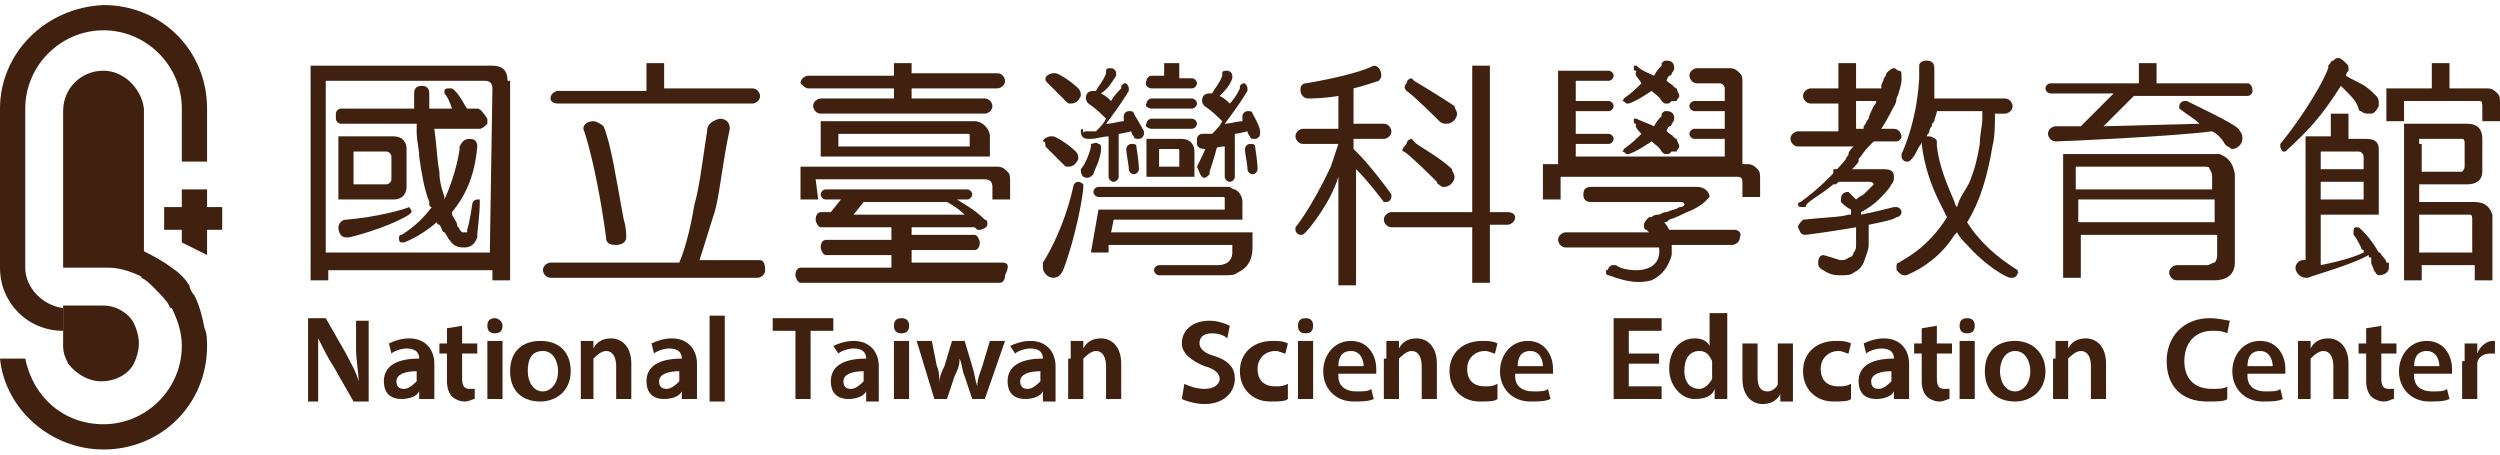
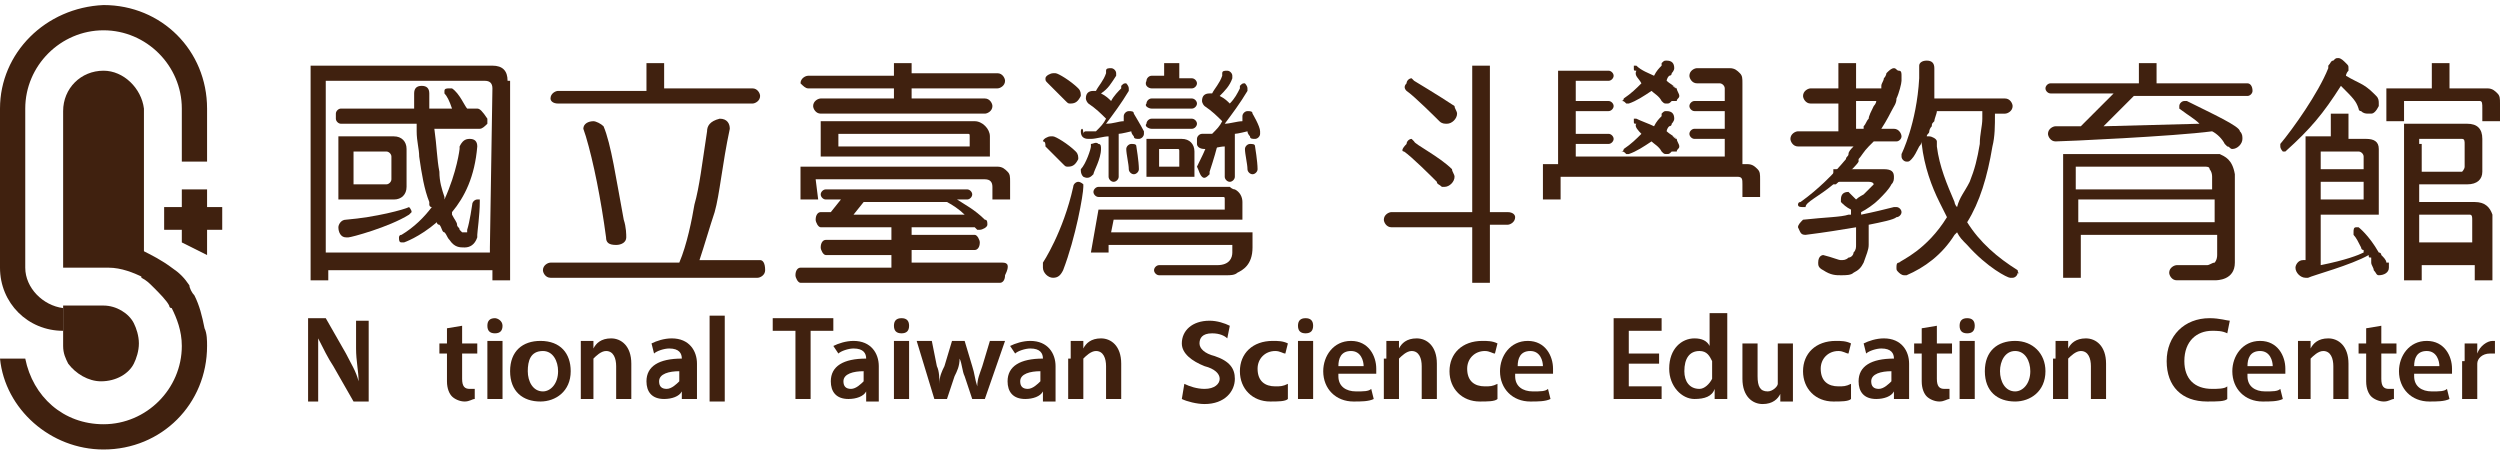
<svg xmlns="http://www.w3.org/2000/svg" version="1.1" id="圖層_1" x="0px" y="0px" viewBox="0 0 99 18" style="enable-background:new 0 0 99 18;" xml:space="preserve">
  <style type="text/css">
	.st0{fill:#40210F;}
</style>
  <g>
    <g>
      <g>
        <path class="st0" d="M7.7,11.7c-0.1-0.1-0.2-0.3-0.2-0.4c-0.2-0.3-0.4-0.5-0.7-0.7c0,0,0,0,0,0C6.4,10.3,6,10.1,5.6,9.9V11     c0.2,0.1,0.3,0.2,0.5,0.4c0.2,0.2,0.5,0.5,0.6,0.7c0,0,0,0.1,0.1,0.1c0.2,0.4,0.4,0.9,0.4,1.5c0,0,0,0,0,0c0,1.7-1.4,3.1-3.1,3.1     c-1.6,0-2.8-1.1-3.1-2.6H0c0.2,2,2,3.6,4.1,3.6c2.3,0,4.1-1.8,4.1-4.1c0-0.2,0-0.5-0.1-0.7C8,12.5,7.9,12.1,7.7,11.7z" />
        <polygon class="st0" points="8.2,8.2 8.2,7.5 7.2,7.5 7.2,8.2 6.5,8.2 6.5,9.1 7.2,9.1 7.2,9.1 7.2,9.6 8.2,10.1 8.2,9.1      8.2,9.1 8.8,9.1 8.8,8.2    " />
        <path class="st0" d="M1,10.6V9h0V7.9V7V5.9V4.3c0-1.7,1.4-3.1,3.1-3.1c1.7,0,3.1,1.4,3.1,3.1v2.1h1V4.3c0-2.3-1.8-4.1-4.1-4.1     C1.8,0.3,0,2.1,0,4.3v2.3V9v1.6h0c0,1.4,1.1,2.5,2.5,2.5v0.6c0,0,0,0,0,0.1v-1.6C1.7,12.1,1,11.4,1,10.6z" />
        <path class="st0" d="M4.1,2.8c-0.9,0-1.6,0.7-1.6,1.6l0,6.2h1.6c0.1,0,0.1,0,0.2,0c0.5,0,1,0.2,1.4,0.4c0,0,0,0,0,0V4.3     C5.6,3.5,4.9,2.8,4.1,2.8z" />
        <path class="st0" d="M4.1,12.1H3.9H2.5v1.6c0,0.3,0.1,0.5,0.2,0.7c0.3,0.4,0.8,0.7,1.3,0.7c0.6,0,1.1-0.3,1.3-0.7     c0.1-0.2,0.2-0.5,0.2-0.8c0-0.3-0.1-0.6-0.2-0.8C5.1,12.4,4.6,12.1,4.1,12.1z" />
      </g>
      <g>
        <g>
          <path class="st0" d="M12.2,15.8v-3.2h0.7l0.8,1.4c0.2,0.4,0.4,0.7,0.5,1.1h0c0-0.4-0.1-0.8-0.1-1.3v-1.1h0.5v3.2h-0.6l-0.8-1.4      c-0.2-0.3-0.4-0.7-0.6-1.1l0,0c0,0.4,0,0.8,0,1.4v1.1H12.2z" />
-           <path class="st0" d="M16.6,15.8l0-0.3h0c-0.1,0.2-0.4,0.3-0.7,0.3c-0.5,0-0.7-0.3-0.7-0.7c0-0.6,0.5-0.9,1.4-0.9v0      c0-0.2-0.1-0.4-0.5-0.4c-0.2,0-0.5,0.1-0.6,0.2l-0.1-0.4c0.2-0.1,0.5-0.2,0.8-0.2c0.7,0,1,0.5,1,1v0.8c0,0.2,0,0.4,0,0.6H16.6z       M16.5,14.7c-0.4,0-0.8,0.1-0.8,0.4c0,0.2,0.1,0.3,0.3,0.3c0.2,0,0.4-0.2,0.5-0.3c0,0,0-0.1,0-0.1V14.7z" />
          <path class="st0" d="M18.3,12.9v0.7h0.6V14h-0.6v1c0,0.3,0.1,0.4,0.3,0.4c0.1,0,0.2,0,0.2,0l0,0.4c-0.1,0-0.2,0.1-0.4,0.1      c-0.2,0-0.4-0.1-0.5-0.2c-0.1-0.1-0.2-0.3-0.2-0.6V14h-0.3v-0.4h0.3V13L18.3,12.9z" />
          <path class="st0" d="M19.9,12.9c0,0.2-0.1,0.3-0.3,0.3c-0.2,0-0.3-0.1-0.3-0.3c0-0.2,0.1-0.3,0.3-0.3      C19.7,12.6,19.9,12.7,19.9,12.9z M19.3,15.8v-2.3h0.6v2.3H19.3z" />
          <path class="st0" d="M22.6,14.7c0,0.8-0.6,1.2-1.2,1.2c-0.7,0-1.2-0.4-1.2-1.2c0-0.8,0.5-1.2,1.2-1.2      C22.2,13.5,22.6,14,22.6,14.7z M20.9,14.7c0,0.4,0.2,0.8,0.6,0.8c0.3,0,0.6-0.3,0.6-0.8c0-0.4-0.2-0.8-0.6-0.8      C21,13.9,20.9,14.3,20.9,14.7z" />
          <path class="st0" d="M23,14.2c0-0.3,0-0.5,0-0.7h0.5l0,0.3h0c0.1-0.2,0.3-0.4,0.7-0.4c0.4,0,0.8,0.3,0.8,1v1.4h-0.6v-1.3      c0-0.3-0.1-0.6-0.4-0.6c-0.2,0-0.4,0.2-0.5,0.3c0,0.1,0,0.1,0,0.2v1.4H23V14.2z" />
          <path class="st0" d="M27,15.8l0-0.3h0c-0.1,0.2-0.4,0.3-0.7,0.3c-0.5,0-0.7-0.3-0.7-0.7c0-0.6,0.5-0.9,1.4-0.9v0      c0-0.2-0.1-0.4-0.5-0.4c-0.2,0-0.5,0.1-0.6,0.2l-0.1-0.4c0.2-0.1,0.5-0.2,0.8-0.2c0.7,0,1,0.5,1,1v0.8c0,0.2,0,0.4,0,0.6H27z       M26.9,14.7c-0.4,0-0.8,0.1-0.8,0.4c0,0.2,0.1,0.3,0.3,0.3c0.2,0,0.4-0.2,0.5-0.3c0,0,0-0.1,0-0.1V14.7z" />
          <path class="st0" d="M28.1,12.5h0.6v3.4h-0.6V12.5z" />
          <path class="st0" d="M31.5,13.1h-0.9v-0.5H33v0.5h-0.9v2.7h-0.6V13.1z" />
          <path class="st0" d="M34.3,15.8l0-0.3h0c-0.1,0.2-0.4,0.3-0.7,0.3c-0.5,0-0.7-0.3-0.7-0.7c0-0.6,0.5-0.9,1.4-0.9v0      c0-0.2-0.1-0.4-0.5-0.4c-0.2,0-0.5,0.1-0.6,0.2L33,13.7c0.2-0.1,0.5-0.2,0.8-0.2c0.7,0,1,0.5,1,1v0.8c0,0.2,0,0.4,0,0.6H34.3z       M34.2,14.7c-0.4,0-0.8,0.1-0.8,0.4c0,0.2,0.1,0.3,0.3,0.3c0.2,0,0.4-0.2,0.5-0.3c0,0,0-0.1,0-0.1V14.7z" />
          <path class="st0" d="M36,12.9c0,0.2-0.1,0.3-0.3,0.3c-0.2,0-0.3-0.1-0.3-0.3c0-0.2,0.1-0.3,0.3-0.3C35.9,12.6,36,12.7,36,12.9z       M35.4,15.8v-2.3H36v2.3H35.4z" />
          <path class="st0" d="M36.9,13.5l0.2,1c0.1,0.2,0.1,0.5,0.1,0.7h0c0-0.3,0.1-0.5,0.2-0.7l0.3-1h0.5l0.3,1      c0.1,0.3,0.1,0.5,0.2,0.8h0c0-0.3,0.1-0.5,0.2-0.8l0.3-1h0.6L39,15.8h-0.5l-0.3-0.9c-0.1-0.2-0.1-0.5-0.2-0.7h0      c0,0.3-0.1,0.5-0.2,0.7l-0.3,0.9H37l-0.7-2.3H36.9z" />
          <path class="st0" d="M41.3,15.8l0-0.3h0c-0.1,0.2-0.4,0.3-0.7,0.3c-0.5,0-0.7-0.3-0.7-0.7c0-0.6,0.5-0.9,1.4-0.9v0      c0-0.2-0.1-0.4-0.5-0.4c-0.2,0-0.5,0.1-0.6,0.2L40,13.7c0.2-0.1,0.5-0.2,0.8-0.2c0.7,0,1,0.5,1,1v0.8c0,0.2,0,0.4,0,0.6H41.3z       M41.2,14.7c-0.4,0-0.8,0.1-0.8,0.4c0,0.2,0.1,0.3,0.3,0.3c0.2,0,0.4-0.2,0.5-0.3c0,0,0-0.1,0-0.1V14.7z" />
          <path class="st0" d="M42.4,14.2c0-0.3,0-0.5,0-0.7h0.5l0,0.3h0c0.1-0.2,0.3-0.4,0.7-0.4c0.4,0,0.8,0.3,0.8,1v1.4h-0.6v-1.3      c0-0.3-0.1-0.6-0.4-0.6c-0.2,0-0.4,0.2-0.5,0.3c0,0.1,0,0.1,0,0.2v1.4h-0.6V14.2z" />
          <path class="st0" d="M46.9,15.2c0.2,0.1,0.5,0.2,0.8,0.2c0.4,0,0.6-0.2,0.6-0.4c0-0.2-0.2-0.4-0.6-0.5c-0.5-0.2-0.9-0.5-0.9-0.9      c0-0.5,0.4-0.9,1.1-0.9c0.3,0,0.6,0.1,0.8,0.2l-0.1,0.5c-0.1-0.1-0.3-0.2-0.6-0.2c-0.4,0-0.5,0.2-0.5,0.4c0,0.2,0.2,0.4,0.6,0.5      c0.6,0.2,0.8,0.5,0.8,0.9c0,0.5-0.4,1-1.2,1c-0.3,0-0.7-0.1-0.9-0.2L46.9,15.2z" />
          <path class="st0" d="M51,15.8c-0.1,0.1-0.4,0.1-0.7,0.1c-0.7,0-1.2-0.5-1.2-1.2c0-0.7,0.5-1.2,1.3-1.2c0.2,0,0.4,0,0.6,0.1      L50.9,14c-0.1,0-0.2-0.1-0.4-0.1c-0.4,0-0.7,0.3-0.7,0.7c0,0.5,0.3,0.7,0.7,0.7c0.2,0,0.3,0,0.5-0.1L51,15.8z" />
          <path class="st0" d="M52,12.9c0,0.2-0.1,0.3-0.3,0.3c-0.2,0-0.3-0.1-0.3-0.3c0-0.2,0.1-0.3,0.3-0.3C51.9,12.6,52,12.7,52,12.9z       M51.4,15.8v-2.3H52v2.3H51.4z" />
          <path class="st0" d="M53,14.9c0,0.4,0.3,0.6,0.7,0.6c0.3,0,0.5,0,0.6-0.1l0.1,0.4c-0.2,0.1-0.5,0.1-0.8,0.1      c-0.7,0-1.2-0.5-1.2-1.2c0-0.6,0.4-1.2,1.1-1.2c0.7,0,1,0.6,1,1.1c0,0.1,0,0.2,0,0.2H53z M54,14.5c0-0.2-0.1-0.6-0.5-0.6      c-0.4,0-0.5,0.3-0.5,0.6H54z" />
          <path class="st0" d="M54.9,14.2c0-0.3,0-0.5,0-0.7h0.5l0,0.3h0c0.1-0.2,0.3-0.4,0.7-0.4c0.4,0,0.8,0.3,0.8,1v1.4h-0.6v-1.3      c0-0.3-0.1-0.6-0.4-0.6c-0.2,0-0.4,0.2-0.5,0.3c0,0.1,0,0.1,0,0.2v1.4h-0.6V14.2z" />
          <path class="st0" d="M59.3,15.8c-0.1,0.1-0.4,0.1-0.7,0.1c-0.7,0-1.2-0.5-1.2-1.2c0-0.7,0.5-1.2,1.3-1.2c0.2,0,0.4,0,0.6,0.1      L59.2,14c-0.1,0-0.2-0.1-0.4-0.1c-0.4,0-0.7,0.3-0.7,0.7c0,0.5,0.3,0.7,0.7,0.7c0.2,0,0.3,0,0.5-0.1L59.3,15.8z" />
          <path class="st0" d="M60,14.9c0,0.4,0.3,0.6,0.7,0.6c0.3,0,0.5,0,0.6-0.1l0.1,0.4c-0.2,0.1-0.5,0.1-0.8,0.1      c-0.7,0-1.2-0.5-1.2-1.2c0-0.6,0.4-1.2,1.1-1.2c0.7,0,1,0.6,1,1.1c0,0.1,0,0.2,0,0.2H60z M61.1,14.5c0-0.2-0.1-0.6-0.5-0.6      c-0.4,0-0.5,0.3-0.5,0.6H61.1z" />
          <path class="st0" d="M65.7,14.4h-1.2v0.9h1.3v0.5h-1.9v-3.2h1.9v0.5h-1.3V14h1.2V14.4z" />
          <path class="st0" d="M68.4,12.5v2.7c0,0.2,0,0.5,0,0.6h-0.5l0-0.4h0c-0.1,0.3-0.4,0.4-0.8,0.4c-0.5,0-1-0.5-1-1.2      c0-0.8,0.5-1.2,1-1.2c0.3,0,0.5,0.1,0.6,0.3h0v-1.3H68.4z M67.8,14.5c0,0,0-0.1,0-0.2c-0.1-0.2-0.2-0.4-0.5-0.4      c-0.4,0-0.6,0.3-0.6,0.8c0,0.4,0.2,0.7,0.6,0.7c0.2,0,0.4-0.2,0.5-0.4c0-0.1,0-0.1,0-0.2V14.5z" />
          <path class="st0" d="M71,15.2c0,0.3,0,0.5,0,0.7h-0.5l0-0.3h0c-0.1,0.2-0.3,0.4-0.7,0.4c-0.4,0-0.8-0.3-0.8-1v-1.4h0.6v1.3      c0,0.4,0.1,0.6,0.4,0.6c0.2,0,0.4-0.2,0.4-0.3c0-0.1,0-0.1,0-0.2v-1.4H71V15.2z" />
          <path class="st0" d="M73.3,15.8c-0.1,0.1-0.4,0.1-0.7,0.1c-0.7,0-1.2-0.5-1.2-1.2c0-0.7,0.5-1.2,1.3-1.2c0.2,0,0.4,0,0.6,0.1      L73.2,14c-0.1,0-0.2-0.1-0.4-0.1c-0.4,0-0.7,0.3-0.7,0.7c0,0.5,0.3,0.7,0.7,0.7c0.2,0,0.3,0,0.5-0.1L73.3,15.8z" />
          <path class="st0" d="M75,15.8l0-0.3h0c-0.1,0.2-0.4,0.3-0.7,0.3c-0.5,0-0.7-0.3-0.7-0.7c0-0.6,0.5-0.9,1.4-0.9v0      c0-0.2-0.1-0.4-0.5-0.4c-0.2,0-0.5,0.1-0.6,0.2l-0.1-0.4c0.2-0.1,0.5-0.2,0.8-0.2c0.7,0,1,0.5,1,1v0.8c0,0.2,0,0.4,0,0.6H75z       M74.9,14.7c-0.4,0-0.8,0.1-0.8,0.4c0,0.2,0.1,0.3,0.3,0.3c0.2,0,0.4-0.2,0.5-0.3c0,0,0-0.1,0-0.1V14.7z" />
          <path class="st0" d="M76.7,12.9v0.7h0.6V14h-0.6v1c0,0.3,0.1,0.4,0.3,0.4c0.1,0,0.2,0,0.2,0l0,0.4c-0.1,0-0.2,0.1-0.4,0.1      c-0.2,0-0.4-0.1-0.5-0.2c-0.1-0.1-0.2-0.3-0.2-0.6V14h-0.3v-0.4h0.3V13L76.7,12.9z" />
          <path class="st0" d="M78.2,12.9c0,0.2-0.1,0.3-0.3,0.3c-0.2,0-0.3-0.1-0.3-0.3c0-0.2,0.1-0.3,0.3-0.3      C78.1,12.6,78.2,12.7,78.2,12.9z M77.6,15.8v-2.3h0.6v2.3H77.6z" />
          <path class="st0" d="M81,14.7c0,0.8-0.6,1.2-1.2,1.2c-0.7,0-1.2-0.4-1.2-1.2c0-0.8,0.5-1.2,1.2-1.2C80.5,13.5,81,14,81,14.7z       M79.2,14.7c0,0.4,0.2,0.8,0.6,0.8c0.3,0,0.6-0.3,0.6-0.8c0-0.4-0.2-0.8-0.6-0.8C79.4,13.9,79.2,14.3,79.2,14.7z" />
          <path class="st0" d="M81.4,14.2c0-0.3,0-0.5,0-0.7h0.5l0,0.3h0c0.1-0.2,0.3-0.4,0.7-0.4c0.4,0,0.8,0.3,0.8,1v1.4h-0.6v-1.3      c0-0.3-0.1-0.6-0.4-0.6c-0.2,0-0.4,0.2-0.5,0.3c0,0.1,0,0.1,0,0.2v1.4h-0.6V14.2z" />
          <path class="st0" d="M88.2,15.8c-0.1,0.1-0.4,0.1-0.8,0.1c-1,0-1.6-0.6-1.6-1.6c0-1,0.7-1.7,1.7-1.7c0.4,0,0.7,0.1,0.8,0.1      l-0.1,0.5c-0.2-0.1-0.4-0.1-0.6-0.1c-0.6,0-1.1,0.4-1.1,1.2c0,0.7,0.4,1.1,1.1,1.1c0.2,0,0.5,0,0.6-0.1L88.2,15.8z" />
          <path class="st0" d="M89,14.9c0,0.4,0.3,0.6,0.7,0.6c0.3,0,0.5,0,0.6-0.1l0.1,0.4c-0.2,0.1-0.5,0.1-0.8,0.1      c-0.7,0-1.2-0.5-1.2-1.2c0-0.6,0.4-1.2,1.1-1.2c0.7,0,1,0.6,1,1.1c0,0.1,0,0.2,0,0.2H89z M90,14.5c0-0.2-0.1-0.6-0.5-0.6      c-0.4,0-0.5,0.3-0.5,0.6H90z" />
          <path class="st0" d="M91,14.2c0-0.3,0-0.5,0-0.7h0.5l0,0.3h0c0.1-0.2,0.3-0.4,0.7-0.4c0.4,0,0.8,0.3,0.8,1v1.4h-0.6v-1.3      c0-0.3-0.1-0.6-0.4-0.6c-0.2,0-0.4,0.2-0.5,0.3c0,0.1,0,0.1,0,0.2v1.4H91V14.2z" />
          <path class="st0" d="M94.3,12.9v0.7h0.6V14h-0.6v1c0,0.3,0.1,0.4,0.3,0.4c0.1,0,0.2,0,0.2,0l0,0.4c-0.1,0-0.2,0.1-0.4,0.1      c-0.2,0-0.4-0.1-0.5-0.2c-0.1-0.1-0.2-0.3-0.2-0.6V14h-0.3v-0.4h0.3V13L94.3,12.9z" />
          <path class="st0" d="M95.6,14.9c0,0.4,0.3,0.6,0.7,0.6c0.3,0,0.5,0,0.6-0.1l0.1,0.4c-0.2,0.1-0.5,0.1-0.8,0.1      c-0.7,0-1.2-0.5-1.2-1.2c0-0.6,0.4-1.2,1.1-1.2c0.7,0,1,0.6,1,1.1c0,0.1,0,0.2,0,0.2H95.6z M96.6,14.5c0-0.2-0.1-0.6-0.5-0.6      c-0.4,0-0.5,0.3-0.5,0.6H96.6z" />
          <path class="st0" d="M97.6,14.3c0-0.3,0-0.5,0-0.7h0.5l0,0.4h0c0.1-0.3,0.4-0.5,0.6-0.5c0.1,0,0.1,0,0.1,0v0.5c0,0-0.1,0-0.2,0      c-0.3,0-0.5,0.2-0.5,0.4c0,0.1,0,0.1,0,0.2v1.2h-0.6V14.3z" />
        </g>
        <g>
          <path class="st0" d="M45,5.8L45,5.8c0-0.1-0.1-0.1-0.2-0.1c-0.1,0-0.2,0.1-0.2,0.2c0,0,0,0,0,0l0,0c0,0.2,0.1,0.6,0.1,0.8      c0,0.1,0.1,0.2,0.2,0.2c0.1,0,0.2-0.1,0.2-0.2c0,0,0,0,0,0l0,0C45.1,6.4,45,5.8,45,5.8z" />
          <path class="st0" d="M43.3,6.9C43.3,6.9,43.3,6.9,43.3,6.9L43.3,6.9c0-0.1,0.3-0.6,0.3-1l0,0c0-0.1,0-0.2-0.1-0.2      c-0.1-0.1-0.2,0-0.3,0c0,0,0,0,0,0.1h0c0,0,0,0,0,0c0,0,0,0,0,0c0,0.1-0.2,0.7-0.4,0.9l0,0c0,0.1,0,0.2,0.1,0.3      C43.1,7.1,43.2,7,43.3,6.9z" />
          <path class="st0" d="M42.8,5.2C42.8,5.2,42.8,5.2,42.8,5.2c0,0.2,0.1,0.3,0.3,0.3c0,0,0,0,0,0c0,0,0,0,0.1,0      c0.2,0,0.5-0.1,0.7-0.1v1.5h0V7h0c0,0.1,0.1,0.2,0.2,0.2c0.1,0,0.2-0.1,0.2-0.2h0V6.8h0V5.3c0.1,0,0.5-0.1,0.5-0.1c0,0,0,0,0,0      c0,0.1,0.1,0.2,0.1,0.2l0,0c0,0.1,0.1,0.1,0.2,0.1c0.1,0,0.2-0.1,0.2-0.2c0,0,0-0.1,0-0.1c-0.1-0.2-0.4-0.7-0.4-0.7l0,0      c0-0.1-0.1-0.1-0.2-0.1c-0.1,0-0.2,0.1-0.2,0.2c0,0,0,0.1,0,0.1l0,0c0,0,0,0,0,0.1c-0.2,0-0.4,0.1-0.7,0.1      c0.3-0.4,0.6-0.8,0.9-1.3c0,0,0,0,0,0c0,0,0,0,0,0c0,0,0,0,0,0c0,0,0-0.1,0-0.1c0-0.1-0.1-0.2-0.1-0.2c0,0,0,0,0,0c0,0,0,0,0,0      c0,0,0,0,0,0c0,0,0,0,0,0c0,0,0,0,0,0c0,0,0,0,0,0c0,0,0,0,0,0c-0.1,0-0.1,0-0.2,0.1c0,0,0,0,0,0c0,0,0,0,0,0.1      C44.3,3.6,44.1,3.8,44,4c-0.1-0.1-0.2-0.2-0.4-0.3C43.9,3.5,44,3.3,44.2,3c0,0,0,0,0,0c0,0,0-0.1,0-0.1c0-0.1-0.1-0.2-0.2-0.2      c0,0,0,0,0,0c0,0,0,0,0,0c0,0,0,0,0,0c0,0,0,0,0,0c-0.1,0-0.2,0-0.2,0.1c0,0,0,0,0,0.1c-0.1,0.3-0.3,0.5-0.4,0.7      c0,0-0.1,0-0.1,0c-0.2,0-0.3,0.1-0.3,0.3c0,0,0,0.1,0.1,0.2c0.3,0.2,0.5,0.4,0.7,0.6c-0.1,0.2-0.2,0.3-0.4,0.5      c-0.1,0-0.2,0-0.3,0c0,0,0,0,0,0c0,0,0,0,0,0c0,0,0,0,0,0c0,0,0,0,0,0c0,0,0,0-0.1,0c0,0-0.1,0-0.1,0.1c0,0,0,0,0,0c0,0,0,0,0,0      C42.9,5,42.8,5.1,42.8,5.2C42.8,5.1,42.8,5.2,42.8,5.2z" />
          <path class="st0" d="M49.7,5.8L49.7,5.8c0-0.1-0.1-0.1-0.2-0.1c-0.1,0-0.2,0.1-0.2,0.2c0,0,0,0,0,0l0,0c0,0.2,0.1,0.6,0.1,0.8      c0,0.1,0.1,0.2,0.2,0.2c0.1,0,0.2-0.1,0.2-0.2c0,0,0,0,0,0l0,0C49.8,6.4,49.7,5.8,49.7,5.8z" />
          <path class="st0" d="M47.6,7c0.1,0.1,0.2,0,0.3-0.1c0,0,0,0,0-0.1l0,0c0,0,0.2-0.6,0.3-1l0,0c0-0.1,0-0.2-0.1-0.2      c-0.1-0.1-0.2,0-0.3,0c0,0,0,0,0,0.1h0c0,0,0,0,0,0c0,0,0,0,0,0c0,0.1-0.3,0.7-0.4,0.9l0,0C47.5,6.8,47.5,6.9,47.6,7z" />
          <path class="st0" d="M49.6,4.5L49.6,4.5c0-0.1-0.1-0.1-0.2-0.1c-0.1,0-0.2,0.1-0.2,0.2c0,0,0,0.1,0,0.1l0,0c0,0,0,0,0,0.1      c-0.2,0-0.5,0.1-0.7,0.1c0.3-0.4,0.6-0.8,0.9-1.3c0,0,0,0,0,0c0,0,0,0,0,0c0,0,0,0,0,0c0,0,0-0.1,0-0.1c0-0.1-0.1-0.2-0.1-0.2      c0,0,0,0,0,0c0,0,0,0,0,0c0,0,0,0,0,0c0,0,0,0,0,0c0,0,0,0,0,0c0,0,0,0,0,0c0,0,0,0,0,0c-0.1,0-0.1,0-0.2,0.1c0,0,0,0,0,0      c0,0,0,0,0,0.1c-0.1,0.2-0.2,0.4-0.4,0.6c-0.1-0.1-0.2-0.2-0.4-0.3c0.2-0.2,0.4-0.4,0.5-0.7c0,0,0,0,0,0c0,0,0-0.1,0-0.1      c0-0.1-0.1-0.2-0.2-0.2c0,0,0,0,0,0c0,0,0,0,0,0c0,0,0,0,0,0c0,0,0,0,0,0c-0.1,0-0.2,0-0.2,0.1c0,0,0,0,0,0.1      c-0.1,0.3-0.3,0.5-0.4,0.7c0,0-0.1,0-0.1,0c-0.2,0-0.3,0.1-0.3,0.3c0,0,0,0.1,0.1,0.2c0.3,0.2,0.5,0.4,0.7,0.6      c-0.1,0.2-0.2,0.3-0.4,0.5c-0.1,0-0.2,0-0.3,0c0,0,0,0,0,0c0,0,0,0,0,0c0,0,0,0,0,0c0,0,0,0,0,0c0,0,0,0-0.1,0      c-0.1,0-0.2,0.1-0.2,0.2c0,0,0,0,0,0.1c0,0,0,0.1,0,0.1c0,0.1,0.1,0.2,0.3,0.2c0,0,0,0,0,0c0,0,0,0,0.1,0c0.2,0,0.5-0.1,0.7-0.1      v1.5h0V7h0c0,0.1,0.1,0.2,0.2,0.2s0.2-0.1,0.2-0.2h0V6.8h0V5.3c0.1,0,0.5-0.1,0.5-0.1c0,0,0,0,0,0c0,0.1,0.1,0.2,0.1,0.2l0,0      c0,0.1,0.1,0.1,0.2,0.1c0.1,0,0.2-0.1,0.2-0.2c0,0,0-0.1,0-0.1C49.9,5,49.6,4.5,49.6,4.5z" />
-           <path class="st0" d="M55.1,7.8c0,0,0-0.1,0-0.1l0,0c-0.2-0.3-0.9-1.2-1.3-1.6c-0.1-0.1-0.2-0.2-0.2-0.2l0-0.4h1.2      c0.1,0,0.3-0.1,0.3-0.3c0-0.1-0.1-0.3-0.3-0.3h-1.2l0-0.2V4.4V3.5c0,0,0,0,0,0c0.4-0.1,0.7-0.2,1-0.3v0c0,0,0.1-0.1,0.1-0.2      c0-0.2-0.1-0.4-0.3-0.4c-0.8,0.4-2.7,0.7-2.7,0.7c-0.1,0-0.2,0.1-0.2,0.2c0,0,0,0,0,0.1c0,0.1,0.1,0.3,0.3,0.3c0,0,0,0,0,0      c0,0,0,0,0,0c0.1,0,0.6,0,1.2-0.1v0c0,0,0,0,0,0v1.1v0.1v0.1h-1.4c-0.1,0-0.3,0.1-0.3,0.3c0,0.1,0.1,0.3,0.3,0.3h1.4v0v0      c-0.1,0.3-0.2,0.6-0.3,0.9l0,0c-0.8,1.7-1.4,2.4-1.4,2.4l0,0c0,0,0,0.1,0,0.1c0,0.1,0.1,0.2,0.2,0.2c0.1,0,0.1,0,0.2-0.1      c0.2-0.2,1-1.2,1.3-2.2c0,0,0,0,0,0v0v4.3h0.7V6.7c0,0,0,0,0.1,0.1c0.4,0.4,1,1.2,1,1.2l0,0C54.7,8,54.8,8,54.9,8      C55,8,55.1,7.9,55.1,7.8z" />
          <path class="st0" d="M49.6,9.2h-0.7v0H44l0.1-0.5h3.1h1.3h0h0.7V8h0c0,0,0,0,0,0c0-0.2-0.1-0.4-0.3-0.5c-0.1,0-0.2-0.1-0.2-0.1      h-0.1h-1.4h-3.7c-0.1,0-0.2,0.1-0.2,0.2c0,0.1,0.1,0.2,0.2,0.2h3.7H48h0.4c0,0,0,0,0,0h0l0,0c0,0,0,0,0,0c0.1,0,0.1,0,0.1,0.1      c0,0,0,0,0,0.1c0,0,0,0,0,0v0.3h-0.9h-0.4h-3h0h-0.7L43.2,10h0.7l0-0.3h4.9V10c0,0.2-0.1,0.5-0.6,0.5l0,0l-2.3,0v0      c-0.1,0-0.2,0.1-0.2,0.2c0,0.1,0.1,0.2,0.2,0.2v0h0.3c0.3,0,1.5,0,2.2,0c0,0,0,0,0.1,0h0.1v0c0.1,0,0.3,0,0.4-0.1      c0.2-0.1,0.6-0.3,0.6-1l0,0L49.6,9.2z" />
          <path class="st0" d="M23.5,4.8c-0.2,0-0.4,0.1-0.4,0.3l0.1,0.3c0.3,1,0.6,2.5,0.8,4c0,0.2,0.1,0.3,0.4,0.3      c0.2,0,0.4-0.1,0.4-0.3c0-0.1,0-0.4-0.1-0.7c-0.3-1.6-0.5-3-0.8-3.7C23.8,4.9,23.6,4.8,23.5,4.8z" />
          <path class="st0" d="M32,3.5h3.4v0.4h-2.9c-0.1,0-0.3,0.1-0.3,0.3c0,0.1,0.1,0.3,0.3,0.3l6.5,0c0.1,0,0.3-0.1,0.3-0.3      c0-0.1-0.1-0.3-0.3-0.3l-2.9,0V3.5h3.4c0.1,0,0.3-0.1,0.3-0.3c0-0.1-0.1-0.3-0.3-0.3h-3.4V2.8V2.5h-0.7v0.3V3H32      c-0.1,0-0.3,0.1-0.3,0.3C31.8,3.4,31.9,3.5,32,3.5z" />
          <path class="st0" d="M59.7,8.4H59l0-5.8h-0.7l0,5.8l-3.2,0c-0.1,0-0.3,0.1-0.3,0.3c0,0.1,0.1,0.3,0.3,0.3l3.2,0l0,2.2H59V8.9      h0.7c0.1,0,0.3-0.1,0.3-0.3C60,8.5,59.9,8.4,59.7,8.4z" />
          <path class="st0" d="M98.3,4.3l0,0.5H99l0-0.7c0-0.2,0-0.3-0.1-0.4c-0.1-0.1-0.2-0.2-0.4-0.2c0,0-0.1,0-0.1,0H97h0v-1h-0.7v1      l-1.8,0v1.3h0.7l0-0.8l3,0C98.3,4,98.3,4.1,98.3,4.3z" />
          <path class="st0" d="M92.7,3.4c0.5,0.5,0.6,0.6,0.7,0.9c0,0,0,0.1,0.1,0.1c0.1,0.1,0.2,0.1,0.3,0.1c0,0,0.1,0,0.1,0      c0.1,0,0.2-0.1,0.3-0.3c0,0,0-0.1,0-0.1c0-0.1,0-0.2-0.1-0.3c0,0,0,0-0.1-0.1c-0.4-0.4-0.6-0.4-1.1-0.7l0,0c0,0,0-0.1,0.1-0.2      c0,0,0,0,0,0c0,0,0-0.1,0-0.1c0-0.1,0-0.1-0.1-0.2c-0.1-0.1-0.2-0.2-0.3-0.2c-0.1,0-0.1,0-0.2,0.1c-0.1,0-0.1,0.1-0.2,0.2      c0,0,0,0,0,0.1c-0.4,1-1.4,2.4-1.9,3c0,0,0,0,0,0c0,0,0,0.1,0,0.1c0,0.1,0.1,0.2,0.1,0.2c0,0,0.1,0,0.1,0c0,0,0,0,0,0      C91.5,5.1,92,4.5,92.7,3.4z" />
-           <path class="st0" d="M98,8h-2.2V7.3h1.9c0.4,0,0.6-0.2,0.6-0.5V5.5c0-0.4-0.2-0.6-0.6-0.6h-2c0,0,0,0,0,0h-0.5l0,5.6h0v0.6h0.7      v-0.6h2.1v0.6h0.7V10c0,0,0,0,0,0V8.5C98.6,8.2,98.4,8,98,8z M95.8,5.7C95.8,5.7,95.8,5.7,95.8,5.7l0-0.2H96c0,0,0.1,0,0.1,0      h1.2h0.2c0.1,0,0.1,0.1,0.1,0.2v0.9c0,0.1-0.1,0.2-0.1,0.2h-1.6V5.7z M97.9,9.6L97.9,9.6V10h0h-0.1c0,0,0,0,0,0h-2V8.5h2      c0.1,0,0.1,0.1,0.1,0.2V9.6z" />
+           <path class="st0" d="M98,8h-2.2V7.3h1.9c0.4,0,0.6-0.2,0.6-0.5V5.5c0-0.4-0.2-0.6-0.6-0.6h-2c0,0,0,0,0,0h-0.5l0,5.6h0v0.6h0.7      v-0.6h2.1v0.6h0.7V10c0,0,0,0,0,0V8.5C98.6,8.2,98.4,8,98,8z M95.8,5.7C95.8,5.7,95.8,5.7,95.8,5.7l0-0.2H96c0,0,0.1,0,0.1,0      h1.2h0.2c0.1,0,0.1,0.1,0.1,0.2v0.9c0,0.1-0.1,0.2-0.1,0.2h-1.6V5.7z M97.9,9.6L97.9,9.6h0h-0.1c0,0,0,0,0,0h-2V8.5h2      c0.1,0,0.1,0.1,0.1,0.2V9.6z" />
          <path class="st0" d="M94.5,10.4L94.5,10.4c0-0.1-0.1-0.2-0.2-0.3c0,0,0,0,0,0c0,0,0-0.1-0.1-0.1c-0.4-0.7-0.8-1-0.8-1l0,0      c0,0-0.1,0-0.1,0c-0.1,0-0.1,0.1-0.1,0.2c0,0,0,0,0,0.1c0.1,0.1,0.2,0.3,0.3,0.5l0,0c0,0,0,0,0,0c0,0,0,0.1,0.1,0.1c0,0,0,0,0,0      c0,0,0,0,0,0.1c-0.2,0.1-0.7,0.3-1.7,0.5V8.5h0.2h1.6h0.5V8c0,0,0,0,0,0l0-2.1c0-0.3-0.2-0.4-0.5-0.4H93V4.5h-0.7v0.9h-0.1h-0.4      c0,0,0,0,0,0h-0.5v0.5l0,4.3c0,0,0,0,0,0l0,0.1c0,0-0.1,0-0.1,0c-0.2,0-0.3,0.2-0.3,0.3c0,0.2,0.2,0.4,0.4,0.4c0,0,0.1,0,0.1,0      c0.2-0.1,1.7-0.5,2.4-0.9c0,0.1,0,0.1,0.1,0.1c0,0,0,0,0,0c0,0,0,0,0,0c0,0,0,0.1,0,0.1c0,0,0,0,0,0c0,0,0,0,0,0c0,0,0,0,0,0.1      c0,0.1,0.1,0.2,0.1,0.3c0.1,0.1,0.1,0.2,0.2,0.2c0.2,0,0.4-0.1,0.4-0.3c0-0.1,0-0.1,0-0.2C94.5,10.4,94.5,10.4,94.5,10.4z       M91.9,6.2C91.9,6.2,91.9,6.1,91.9,6.2V6h0.2c0,0,0,0,0,0h1.3c0.1,0,0.2,0.1,0.2,0.2l0,0.5h-1.7V6.2z M91.9,7.2h1.6h0.1v0.1h0      v0.6h-1.7V7.2z" />
          <path class="st0" d="M30.1,10.3h-2.4c0.2-0.6,0.4-1.3,0.6-1.9c0.2-0.7,0.3-1.9,0.6-3.3c0-0.2-0.1-0.4-0.4-0.4      C28.1,4.8,28,5,28,5.2c-0.2,1.3-0.3,2.2-0.5,2.9c-0.1,0.6-0.3,1.6-0.6,2.3c0,0,0,0,0,0h-5.1c-0.1,0-0.3,0.1-0.3,0.3      c0,0.1,0.1,0.3,0.3,0.3h8.2c0.1,0,0.3-0.1,0.3-0.3C30.3,10.4,30.2,10.3,30.1,10.3z" />
          <path class="st0" d="M39.7,10.4h-3.6V9.9h2.5c0.1,0,0.2-0.1,0.2-0.3c0-0.1-0.1-0.3-0.2-0.3h-2.5V9h2.5c0,0,0,0,0,0      c0.1,0.1,0.1,0.1,0.1,0.1c0,0,0,0,0,0c0,0,0,0,0,0l0,0c0,0,0.1,0,0.1,0c0.1,0,0.3-0.1,0.3-0.2c0-0.1,0-0.2-0.1-0.2      c-0.4-0.4-0.8-0.6-1.1-0.8h0.4c0.1,0,0.2-0.1,0.2-0.2c0-0.1-0.1-0.2-0.2-0.2h-5.6c-0.1,0-0.2,0.1-0.2,0.2c0,0.1,0.1,0.2,0.2,0.2      h0.6l-0.4,0.5h-0.4c-0.1,0-0.2,0.1-0.2,0.3c0,0.1,0.1,0.3,0.2,0.3h2.8v0.5h-2.6c-0.1,0-0.2,0.1-0.2,0.3c0,0.1,0.1,0.3,0.2,0.3      h2.6v0.5h-3.6c-0.1,0-0.2,0.1-0.2,0.3c0,0.1,0.1,0.3,0.2,0.3h7.9c0.1,0,0.2-0.1,0.2-0.3C40,10.5,39.9,10.4,39.7,10.4z M33.8,8.5      L34.2,8h3.3c0,0,0,0,0,0l0,0c0.2,0.1,0.5,0.3,0.7,0.5L33.8,8.5z" />
          <path class="st0" d="M22.1,4.1h7.7c0.1,0,0.3-0.1,0.3-0.3c0-0.1-0.1-0.3-0.3-0.3h-3.5V2.9c0,0,0,0,0,0V2.5h-0.7v1.1h-3.5      c-0.1,0-0.3,0.1-0.3,0.3C21.8,4,21.9,4.1,22.1,4.1z" />
          <path class="st0" d="M32.3,7.1H39c0.2,0,0.3,0.1,0.3,0.3l0,0.5h0.7l0-0.7c0-0.2,0-0.3-0.1-0.4c-0.1-0.1-0.2-0.2-0.4-0.2      c0,0-0.1,0-0.1,0h-1.2h-0.2h-0.7h-5.6v1.3h0.7L32.3,7.1z" />
          <path class="st0" d="M38.6,4.8L38.6,4.8L38.6,4.8l-6.1,0v0h0v1.4h6h0h0.7V5.4h0c0,0,0,0,0,0C39.2,5.1,38.9,4.8,38.6,4.8z       M38.5,5.8h-5.3V5.3l5.1,0c0,0,0,0,0,0h0h0c0,0,0,0,0,0c0.1,0,0.1,0,0.1,0.1c0,0,0,0,0,0c0,0,0,0,0,0V5.8z" />
          <path class="st0" d="M13.4,5.4v2.5h2.2c0.3,0,0.5-0.2,0.5-0.5V5.9c0-0.3-0.2-0.5-0.5-0.5h-1.7c0,0,0,0,0,0v0H13.4z M14,6h0.5v0      h0.8c0.1,0,0.2,0.1,0.2,0.2v0.9c0,0.1-0.1,0.2-0.2,0.2h-0.8h-0.3H14V6z" />
          <path class="st0" d="M18.9,4.3h-0.4c-0.1-0.1-0.3-0.6-0.6-0.8l0,0c0,0,0,0-0.1,0c-0.1,0-0.2,0-0.2,0.1c0,0,0,0.1,0,0.1l0,0      c0,0,0,0,0,0c0,0,0,0,0,0c0.1,0.1,0.2,0.3,0.3,0.6h-0.7H17c0-0.2,0-0.5,0-0.6c0-0.2-0.1-0.3-0.3-0.3c-0.2,0-0.3,0.1-0.3,0.3      c0,0,0,0.3,0,0.6h-0.6h-2.3c-0.1,0-0.2,0.1-0.2,0.2c0,0,0,0.1,0,0.1c0,0,0,0.1,0,0.1c0,0.1,0.1,0.2,0.2,0.2h2.3h0.7      c0,0,0,0.1,0,0.1c0,0.1,0,0.2,0,0.2h0c0,0.4,0.1,0.7,0.1,1c0.1,0.7,0.2,1.3,0.4,1.8l0,0c0,0,0,0,0,0.1c0,0,0,0.1,0.1,0.1      c-0.3,0.4-0.7,0.8-1.2,1.1l0,0c-0.1,0-0.1,0.1-0.1,0.1c0,0.1,0,0.2,0.1,0.2c0,0,0.1,0,0.1,0l0,0c0,0,0.6-0.2,1.3-0.8      c0,0,0,0.1,0.1,0.1c0.1,0.1,0.1,0.3,0.2,0.3l0,0c0.1,0.1,0.1,0.2,0.2,0.3c0.2,0.3,0.4,0.3,0.6,0.3c0.2,0,0.4-0.1,0.5-0.4      c0,0,0-0.1,0-0.1l0,0c0,0,0,0,0,0c0-0.1,0.1-0.8,0.1-1.3c0,0,0,0,0,0c0,0,0,0,0,0h0c0,0,0-0.1,0-0.1c0,0,0,0,0,0c0,0,0,0,0,0      c0,0,0,0-0.1,0c-0.1,0-0.2,0.1-0.2,0.2c0,0,0,0,0,0h0c0,0-0.1,0.7-0.2,1c0,0,0,0,0,0.1c0,0,0,0,0,0c0,0-0.1,0-0.1,0      c0,0-0.1,0-0.1,0c0,0,0,0,0,0c0,0,0,0,0,0c0,0-0.1-0.1-0.1-0.1c0-0.1-0.1-0.1-0.1-0.2c0-0.1-0.1-0.2-0.2-0.4c0,0,0,0,0-0.1      c0.5-0.6,0.9-1.4,1-2.6h0c0-0.2-0.1-0.3-0.3-0.3c-0.2,0-0.3,0.1-0.4,0.3c0,0,0,0,0,0.1h0c0,0-0.1,0.9-0.6,2c0,0,0,0,0,0l0,0      c0,0,0,0,0-0.1c-0.1-0.3-0.2-0.6-0.2-1c-0.1-0.5-0.1-1-0.2-1.7h0.2h1.6c0.1,0,0.2-0.1,0.3-0.2c0,0,0,0,0-0.1c0,0,0,0,0-0.1      C19.1,4.4,19,4.3,18.9,4.3z" />
          <path class="st0" d="M16.2,8.5c0,0,0.1-0.1,0.1-0.1c0-0.1-0.1-0.2-0.1-0.2c0,0,0,0,0,0l0,0c0,0,0,0,0,0c0,0,0,0,0,0      c-0.2,0.1-1.3,0.4-2.5,0.5l0,0c-0.2,0-0.3,0.2-0.3,0.3c0,0.2,0.1,0.4,0.3,0.4c0,0,0.1,0,0.1,0C13.9,9.4,15.4,9,16.2,8.5      L16.2,8.5z" />
          <path class="st0" d="M20.1,3.2c0-0.4-0.2-0.6-0.6-0.6h-7.2v8.1h0v0.4h0.7v-0.4l6.5,0v0.4h0.7V9.8h0V3.2z M19.4,9.8v0.2l-6.5,0      V3.2h6.3c0.2,0,0.3,0.1,0.3,0.3L19.4,9.8z" />
          <path class="st0" d="M89,3.3h-3.6V2.9V2.5h-0.7V3v0.3h-3.5c-0.1,0-0.2,0.1-0.2,0.2c0,0.1,0.1,0.2,0.2,0.2h2.5L82.4,5l-1,0      c0,0,0,0,0,0c0,0,0,0,0,0c-0.1,0-0.3,0.1-0.3,0.3c0,0,0,0,0,0c0,0,0,0,0,0c0,0.1,0.1,0.3,0.3,0.3c0,0,0,0,0,0      c0.3,0,4.7-0.2,6.2-0.4c0.2,0.1,0.4,0.3,0.5,0.5c0,0,0.1,0.1,0.1,0.1c0.1,0,0.1,0.1,0.2,0.1c0.2,0,0.4-0.2,0.4-0.4      c0-0.1,0-0.2-0.1-0.3C88.7,5,87.6,4.5,86.6,4c0,0,0,0,0,0c0,0,0,0-0.1,0c-0.1,0-0.2,0.1-0.2,0.2c0,0,0,0.1,0,0.1c0,0,0,0,0,0h0      c0,0,0,0,0,0c0.4,0.3,0.6,0.4,0.8,0.6L83.3,5l1.2-1.2H89c0.1,0,0.2-0.1,0.2-0.2C89.2,3.4,89.1,3.3,89,3.3z" />
          <path class="st0" d="M87.9,6.1l-6.2,0h0V11h0.7V9.3l5.4,0l0,0.8c0,0.2-0.1,0.3-0.1,0.3c-0.1,0-0.2,0.1-0.3,0.1h-1.2      c-0.1,0-0.3,0.1-0.3,0.3c0,0.1,0.1,0.3,0.3,0.3h1.5c0.1,0,0.8,0,0.8-0.7h0l0-3.5h0C88.4,6.3,88.1,6.2,87.9,6.1z M82.3,6.6l5,0      c0.1,0,0.2,0,0.2,0.1c0,0,0.1,0.1,0.1,0.3v0.5l-5.4,0V6.6z M87.7,8.8l-5.4,0V7.9h5.4V8.8z" />
          <path class="st0" d="M42.7,7.2c-0.1,0-0.2,0.1-0.2,0.2l0,0c-0.4,1.8-1.2,3-1.2,3l0,0c0,0.1,0,0.1,0,0.2c0,0.2,0.2,0.4,0.4,0.4      c0.2,0,0.3-0.1,0.4-0.3l0,0c0.5-1.3,0.8-3,0.8-3.3c0,0,0,0,0-0.1C42.9,7.3,42.8,7.2,42.7,7.2z" />
          <path class="st0" d="M46.8,5.5L46.8,5.5L46.8,5.5h-1.4h0V7h1.2h0h0.7v-1h0c0,0,0,0,0,0C47.3,5.7,47.1,5.5,46.8,5.5z M46.8,6.6      h-0.9V5.9l0.7,0c0,0,0,0,0,0h0h0c0,0,0,0,0,0c0.1,0,0.1,0,0.1,0.1c0,0,0,0,0,0.1c0,0,0,0,0,0V6.6z" />
          <path class="st0" d="M45.6,4.3l1.6,0c0.1,0,0.2-0.1,0.2-0.2c0-0.1-0.1-0.2-0.2-0.2h-1.6c-0.1,0-0.2,0.1-0.2,0.2      C45.3,4.2,45.5,4.3,45.6,4.3z" />
          <path class="st0" d="M45.6,5.1l1.6,0c0.1,0,0.2-0.1,0.2-0.2c0-0.1-0.1-0.2-0.2-0.2h-1.6c-0.1,0-0.2,0.1-0.2,0.2      C45.3,5,45.5,5.1,45.6,5.1z" />
          <path class="st0" d="M45.6,3.5l1.6,0c0.1,0,0.2-0.1,0.2-0.2c0-0.1-0.1-0.2-0.2-0.2h-0.5V2.5h-0.6V3h-0.5c-0.1,0-0.2,0.1-0.2,0.2      C45.3,3.4,45.5,3.5,45.6,3.5z" />
          <path class="st0" d="M64.4,6.1C64.4,6.1,64.4,6.1,64.4,6.1C64.5,6.1,64.5,6.1,64.4,6.1c0.1,0,0.1,0,0.1,0      c0.3-0.1,0.6-0.3,0.9-0.5c0.1,0.1,0.3,0.2,0.4,0.4c0,0,0,0,0,0c0.1,0.1,0.1,0.1,0.2,0.1c0.1,0,0.1,0,0.2-0.1c0,0,0,0,0,0L66.4,6      c0-0.1,0.1-0.1,0.1-0.2c0-0.1-0.1-0.2-0.1-0.3c0,0,0,0,0,0c-0.1,0-0.1-0.1-0.2-0.1h0c0.1,0,0.1,0,0.2,0.1      c-0.1-0.1-0.3-0.2-0.4-0.3C66,5.2,66,5.1,66.1,5c0,0,0.1,0,0.1-0.1c0,0,0.1-0.1,0.1-0.2c0-0.2-0.1-0.3-0.3-0.3      c-0.1,0-0.1,0-0.2,0.1c0,0,0,0,0,0.1c-0.1,0.1-0.2,0.2-0.3,0.4c-0.2-0.1-0.5-0.2-0.7-0.3c0,0,0,0,0,0c0,0,0,0,0,0      c0,0-0.1,0-0.1,0l0,0c0,0,0,0,0,0.1c0,0.1,0,0.1,0.1,0.1c0,0,0,0,0,0C64.7,5,64.9,5.2,65,5.3c-0.2,0.2-0.4,0.4-0.7,0.6      c0,0,0,0,0,0c0,0,0,0.1-0.1,0.1C64.3,6,64.3,6,64.4,6.1L64.4,6.1z" />
          <path class="st0" d="M64.4,4.1C64.4,4.1,64.4,4.1,64.4,4.1C64.5,4.1,64.5,4.1,64.4,4.1c0.1,0,0.1,0,0.1,0      c0.3-0.1,0.6-0.3,0.9-0.5c0.1,0.1,0.3,0.2,0.4,0.4c0,0,0,0,0,0c0.1,0.1,0.1,0.1,0.2,0.1c0.1,0,0.1,0,0.2-0.1c0,0,0,0,0,0L66.4,4      c0-0.1,0.1-0.1,0.1-0.2c0-0.1-0.1-0.2-0.1-0.3c0,0,0,0,0,0c-0.1,0-0.1-0.1-0.2-0.1h0c0.1,0,0.1,0,0.2,0.1      c-0.1-0.1-0.3-0.2-0.4-0.3C66,3.2,66,3.1,66.1,3c0,0,0.1,0,0.1-0.1c0,0,0.1-0.1,0.1-0.2c0-0.2-0.1-0.3-0.3-0.3      c-0.1,0-0.1,0-0.2,0.1c0,0,0,0,0,0.1c-0.1,0.1-0.2,0.2-0.3,0.4c-0.2-0.1-0.5-0.2-0.7-0.4c0,0,0,0,0,0c0,0,0,0,0,0      c0,0-0.1,0-0.1,0l0,0c0,0,0,0,0,0.1c0,0.1,0,0.1,0.1,0.1c0,0,0,0,0,0C64.7,3,64.9,3.1,65,3.3c-0.2,0.2-0.4,0.4-0.7,0.6      c0,0,0,0,0,0c0,0,0,0.1-0.1,0.1C64.3,4,64.3,4,64.4,4.1L64.4,4.1z" />
          <path class="st0" d="M69.7,7.1c0-0.2,0-0.3-0.1-0.4c-0.1-0.1-0.2-0.2-0.4-0.2c0,0-0.1,0-0.1,0H69V6.2h0V5V4.2h0V4V3.5h0l0-0.2      c0-0.2,0-0.3-0.1-0.4c-0.1-0.1-0.2-0.2-0.4-0.2c0,0-0.1,0-0.1,0v0h0h-1.1h-0.1c-0.1,0-0.3,0.1-0.3,0.3c0,0.1,0.1,0.3,0.3,0.3      h0.9c0.1,0,0.2,0.1,0.2,0.2v0.5h0v0h-1.2c-0.1,0-0.2,0.1-0.2,0.2c0,0.1,0.1,0.2,0.2,0.2h1.2v0.7h-1.2c-0.1,0-0.2,0.1-0.2,0.2      c0,0.1,0.1,0.2,0.2,0.2h1.2v0.7h-5.9V5.7h1.3c0.1,0,0.2-0.1,0.2-0.2c0-0.1-0.1-0.2-0.2-0.2h-1.3V4.4h1.3c0.1,0,0.2-0.1,0.2-0.2      c0-0.1-0.1-0.2-0.2-0.2h-1.3V3.2h1.3c0.1,0,0.2-0.1,0.2-0.2c0-0.1-0.1-0.2-0.2-0.2h-1.6c0,0,0,0,0,0h-0.4v3.7h-0.6v0.1h0v0h0      v1.3h0.7h0V7h7C69,7,69,7.1,69,7.3v0h0v0.5h0h0.7h0V7.3h0V7.1z" />
          <path class="st0" d="M41.5,3.3L41.5,3.3c0.2,0.2,0.6,0.6,0.7,0.7l0,0l0,0c0.1,0.1,0.1,0.1,0.2,0.1c0.2,0,0.3-0.1,0.4-0.3      c0-0.1,0-0.2-0.1-0.3l0,0l0,0l0,0c-0.3-0.3-0.8-0.6-0.9-0.6c0,0-0.1,0-0.1,0c-0.1,0-0.3,0.1-0.3,0.2C41.4,3.2,41.4,3.2,41.5,3.3      L41.5,3.3z" />
          <path class="st0" d="M41.4,5.8L41.4,5.8c0.2,0.2,0.6,0.6,0.7,0.7l0,0l0,0c0.1,0.1,0.1,0.1,0.2,0.1c0.2,0,0.3-0.1,0.4-0.3      c0-0.1,0-0.2-0.1-0.3l0,0l0,0l0,0c-0.3-0.3-0.8-0.6-0.9-0.6c0,0-0.1,0-0.1,0c-0.1,0-0.3,0.1-0.3,0.2C41.4,5.6,41.4,5.7,41.4,5.8      L41.4,5.8z" />
          <path class="st0" d="M55.7,3.6C56,3.8,56.9,4.7,57,4.8l0,0l0,0c0.1,0.1,0.2,0.1,0.3,0.1c0.2,0,0.4-0.2,0.4-0.4      c0-0.1-0.1-0.2-0.1-0.3C57,3.8,56,3.2,56,3.2c0,0-0.1-0.1-0.1-0.1c-0.1,0-0.2,0.1-0.2,0.2C55.6,3.4,55.6,3.5,55.7,3.6L55.7,3.6z      " />
          <path class="st0" d="M55.6,6c0.3,0.2,1.1,1,1.3,1.2c0,0.1,0.1,0.1,0.2,0.2c0,0,0.1,0,0.1,0c0.2,0,0.4-0.2,0.4-0.4      c0-0.1-0.1-0.2-0.1-0.3l0,0l0,0l0,0c-0.5-0.5-1.5-1-1.5-1.1c0,0-0.1-0.1-0.1-0.1c-0.1,0-0.2,0.1-0.2,0.2C55.5,5.9,55.5,6,55.6,6      L55.6,6z" />
-           <path class="st0" d="M68.7,9.1C68.7,9.1,68.7,9.1,68.7,9.1C68.7,9.1,68.7,9.1,68.7,9.1L68.7,9.1l-2.6,0      c-0.1-0.2-0.2-0.3-0.2-0.3l0,0c0.1,0,0.1,0,0.2-0.1c0.3-0.1,0.5-0.2,0.7-0.3c0.3-0.1,0.6-0.3,0.7-0.4c0.1-0.1,0.2-0.2,0.2-0.2      c0-0.2-0.2-0.4-0.5-0.4H63c-0.2,0-0.3,0.1-0.3,0.3c0,0.2,0.1,0.3,0.3,0.3h3.5c0.1,0,0.2,0,0.2,0.1c0,0,0,0.1-0.2,0.1      c-0.1,0.1-0.3,0.1-0.5,0.2c-0.1,0-0.1,0-0.3,0.1c-0.1,0-0.2,0-0.3,0.1c0,0,0,0,0,0c0,0,0,0,0,0c0,0,0,0,0,0c0,0,0,0,0,0      c0,0-0.1,0-0.1,0c-0.1,0.1-0.2,0.2-0.2,0.3c0,0.1,0,0.2,0.1,0.2c0,0,0,0,0,0c0,0,0,0,0.1,0.1H62v0c-0.1,0-0.3,0.1-0.3,0.3      c0,0.1,0.1,0.3,0.3,0.3v0h3.7c0.1,0.8-0.6,0.9-0.9,0.9c-0.4,0-0.7-0.1-0.8-0.2c0,0,0,0,0,0c0,0,0,0,0,0l0,0c0,0-0.1,0-0.1,0      c-0.1,0-0.1,0-0.2,0.1c0,0,0,0,0,0c0,0,0,0,0,0c0,0,0,0.1-0.1,0.1c0,0,0,0,0,0c0,0,0,0,0,0c0,0,0,0.1,0,0.1c0,0,0,0,0,0      c0,0,0,0,0,0c0,0,0,0,0,0c0,0,0,0,0,0c0,0,0,0,0,0c0,0.1,0.1,0.1,0.1,0.1c0,0,0,0,0,0c0.3,0.1,1,0.4,1.7,0.2      c0.2-0.1,0.6-0.3,0.8-1l0,0c0,0,0,0,0,0c0-0.2,0-0.3,0-0.4h2.4v0c0,0,0,0,0,0c0,0,0,0,0,0c0.1,0,0.3-0.1,0.3-0.3      C69,9.2,68.8,9.1,68.7,9.1z" />
          <polygon class="st0" points="73.3,5.6 73.3,5.6 73.3,5.6     " />
          <g>
            <g>
              <path class="st0" d="M79.9,10.7c-0.8-0.5-1.5-1.1-2-1.9l0,0l0,0c0.5-0.8,0.8-1.8,1-3c0.1-0.4,0.1-0.8,0.1-1.3h0.3v0h0.1        c0.1,0,0.3-0.1,0.3-0.3c0-0.1-0.1-0.3-0.3-0.3H77v0h-0.4c0-0.1,0-0.2,0-0.4c0-0.2,0-0.4,0-0.7c0,0,0-0.1,0-0.1        c0-0.2-0.1-0.3-0.3-0.3c-0.2,0-0.3,0.1-0.3,0.2l0,0c0,0,0,0.1,0,0.1c0,0.1,0,0.2,0,0.4c-0.1,1.8-0.7,3-0.7,3l0,0        c0,0,0,0.1,0,0.1c0,0.1,0.1,0.2,0.2,0.2c0.1,0,0.1,0,0.2-0.1c0.1-0.1,0.2-0.3,0.3-0.5c0,0,0.1-0.1,0.1-0.2c0,0,0,0.1,0,0.1        c0.1,0.9,0.4,1.7,0.7,2.3c0.1,0.2,0.2,0.4,0.3,0.6l0,0l0,0l0,0c-0.8,1.3-1.8,1.7-1.9,1.8l0,0l0,0c-0.1,0-0.1,0.1-0.1,0.2        c0,0.1,0,0.1,0.1,0.2c0,0,0.1,0.1,0.2,0.1c0.1,0,0.1,0,0.1,0c0.7-0.3,1.4-0.8,1.9-1.6l0,0c0,0,0,0,0.1-0.1l0,0l0,0        c0.1,0.2,0.2,0.3,0.4,0.5c0.8,0.9,1.6,1.3,1.7,1.3l0,0l0,0c0,0,0.1,0,0.1,0c0.1,0,0.2-0.1,0.2-0.2        C80,10.9,79.9,10.8,79.9,10.7z M77.5,8.2L77.5,8.2L77.5,8.2c-0.1-0.1-0.1-0.2-0.1-0.2c-0.3-0.7-0.6-1.4-0.7-2.2c0,0,0,0,0,0        c0-0.1,0-0.1,0-0.2c0-0.1-0.2-0.2-0.3-0.2c-0.1,0-0.1,0-0.1,0c0-0.1,0.1-0.1,0.1-0.2l0,0c0,0,0,0,0,0c0,0,0-0.1,0.1-0.2        c0,0,0,0,0,0c0-0.1,0-0.1,0.1-0.2c0,0,0,0,0,0c0-0.1,0.1-0.3,0.1-0.4h0.1l0,0h0.3h1.4c0,0.1,0,0.2,0,0.3l0,0        c0,0.3-0.1,0.6-0.1,1c-0.1,0.6-0.2,1-0.4,1.5C77.8,7.6,77.6,7.8,77.5,8.2C77.5,8.1,77.5,8.1,77.5,8.2z" />
              <polygon class="st0" points="73.3,5.6 73.3,5.6 73.3,5.6       " />
              <path class="st0" d="M75.3,5.4c0-0.1-0.1-0.3-0.3-0.3h-0.1h-0.4c0.2-0.3,0.4-0.7,0.4-0.7c0.1-0.2,0.2-0.3,0.2-0.5        c0.1-0.2,0.2-0.6,0.2-0.7c0,0,0-0.2,0-0.2c0-0.1,0-0.2-0.1-0.2c-0.1,0-0.1-0.1-0.2-0.1c-0.1,0-0.2,0.1-0.3,0.2l0,0        c0,0,0,0.1-0.1,0.2c0,0,0,0,0,0c0,0.1-0.1,0.2-0.1,0.3l0,0c0,0,0,0.1,0,0.1h-1l0-1h-0.7l0,1h-1.1c-0.1,0-0.3,0.1-0.3,0.3        c0,0.1,0.1,0.3,0.3,0.3h1.1v1v0.1h-0.6h-1c-0.1,0-0.3,0.1-0.3,0.3c0,0.1,0.1,0.3,0.3,0.3h1h1.1c0,0,0,0,0,0c0,0,0,0,0,0h0        c0,0,0,0,0,0h0.1c0,0,0,0,0,0c0,0,0,0,0,0c-0.1,0.1-0.2,0.2-0.2,0.3c0,0.1-0.1,0.1-0.1,0.2c-0.5,0.6-1.1,1.2-1.8,1.7        c-0.1,0-0.1,0.1-0.1,0.1c0,0.1,0.1,0.1,0.2,0.1c0,0,0.1,0,0.1,0C71.5,8,72,7.8,72.6,7.3c0,0,0,0,0,0s0,0,0.1,0l0,0        c0,0,0,0,0,0c0,0,0.8-0.7,0.9-0.9c0,0,0,0,0-0.1C73.7,6.2,73.8,6,74,5.8l0,0c0,0,0.1-0.1,0.2-0.2h0.8h0.1        C75.2,5.6,75.3,5.5,75.3,5.4z M74.2,4.2C74.1,4.4,74,4.6,74,4.7c-0.1,0.1-0.1,0.2-0.2,0.3l0,0c0,0,0,0.1,0,0.1l0,0        c0,0,0,0,0,0h-0.3V5V4h0.8C74.3,4.1,74.2,4.2,74.2,4.2z" />
            </g>
            <path class="st0" d="M72.9,10.9c-0.2,0-0.4,0-0.7-0.2c-0.2-0.1-0.2-0.2-0.2-0.3c0-0.3,0.2-0.3,0.2-0.3c0.4,0.1,0.6,0.2,0.7,0.2       c0.1,0,0.2,0,0.3-0.1c0.1,0,0.2-0.1,0.2-0.2c0.1-0.1,0.1-0.2,0.1-0.3c0-0.2,0-0.5,0-0.7l0,0l0,0c-0.6,0.1-1.2,0.2-2,0.3       c-0.2,0-0.2-0.1-0.3-0.3c0-0.1,0.1-0.2,0.2-0.3c0.9-0.1,1.5-0.1,1.8-0.2c0,0,0,0,0,0c0,0,0,0,0.1,0l0,0l0-0.1c0,0,0,0,0-0.1       C73.1,8.2,73,8.1,72.9,8c0,0,0,0,0-0.1c0-0.2,0.1-0.3,0.3-0.3c0,0,0,0,0.1,0.1c0,0,0.1,0.1,0.1,0.1c0,0,0.1,0.1,0.1,0.1l0,0       l0,0c0.1-0.1,0.3-0.2,0.3-0.2c0.1-0.1,0.2-0.2,0.3-0.3l0,0c0.1-0.1,0.1-0.1,0.1-0.1c0,0,0-0.1-0.2-0.1h-1.4V6.7h2       c0.3,0,0.4,0.1,0.4,0.3c0,0.1,0,0.2-0.1,0.3c-0.1,0.2-0.3,0.4-0.5,0.6c-0.2,0.2-0.5,0.4-0.7,0.5l0,0.1c0.5-0.1,0.9-0.2,1.3-0.3       l0,0c0,0,0.1,0,0.1,0c0.1,0,0.2,0.1,0.2,0.2c0,0.1-0.1,0.2-0.2,0.2C75,8.7,74.5,8.8,74,8.9l0,0l0,0C74,9.2,74,9.5,74,9.7       c0,0.2-0.1,0.4-0.2,0.7c-0.1,0.2-0.2,0.3-0.4,0.4C73.3,10.9,73.1,10.9,72.9,10.9z" />
          </g>
        </g>
      </g>
    </g>
  </g>
</svg>